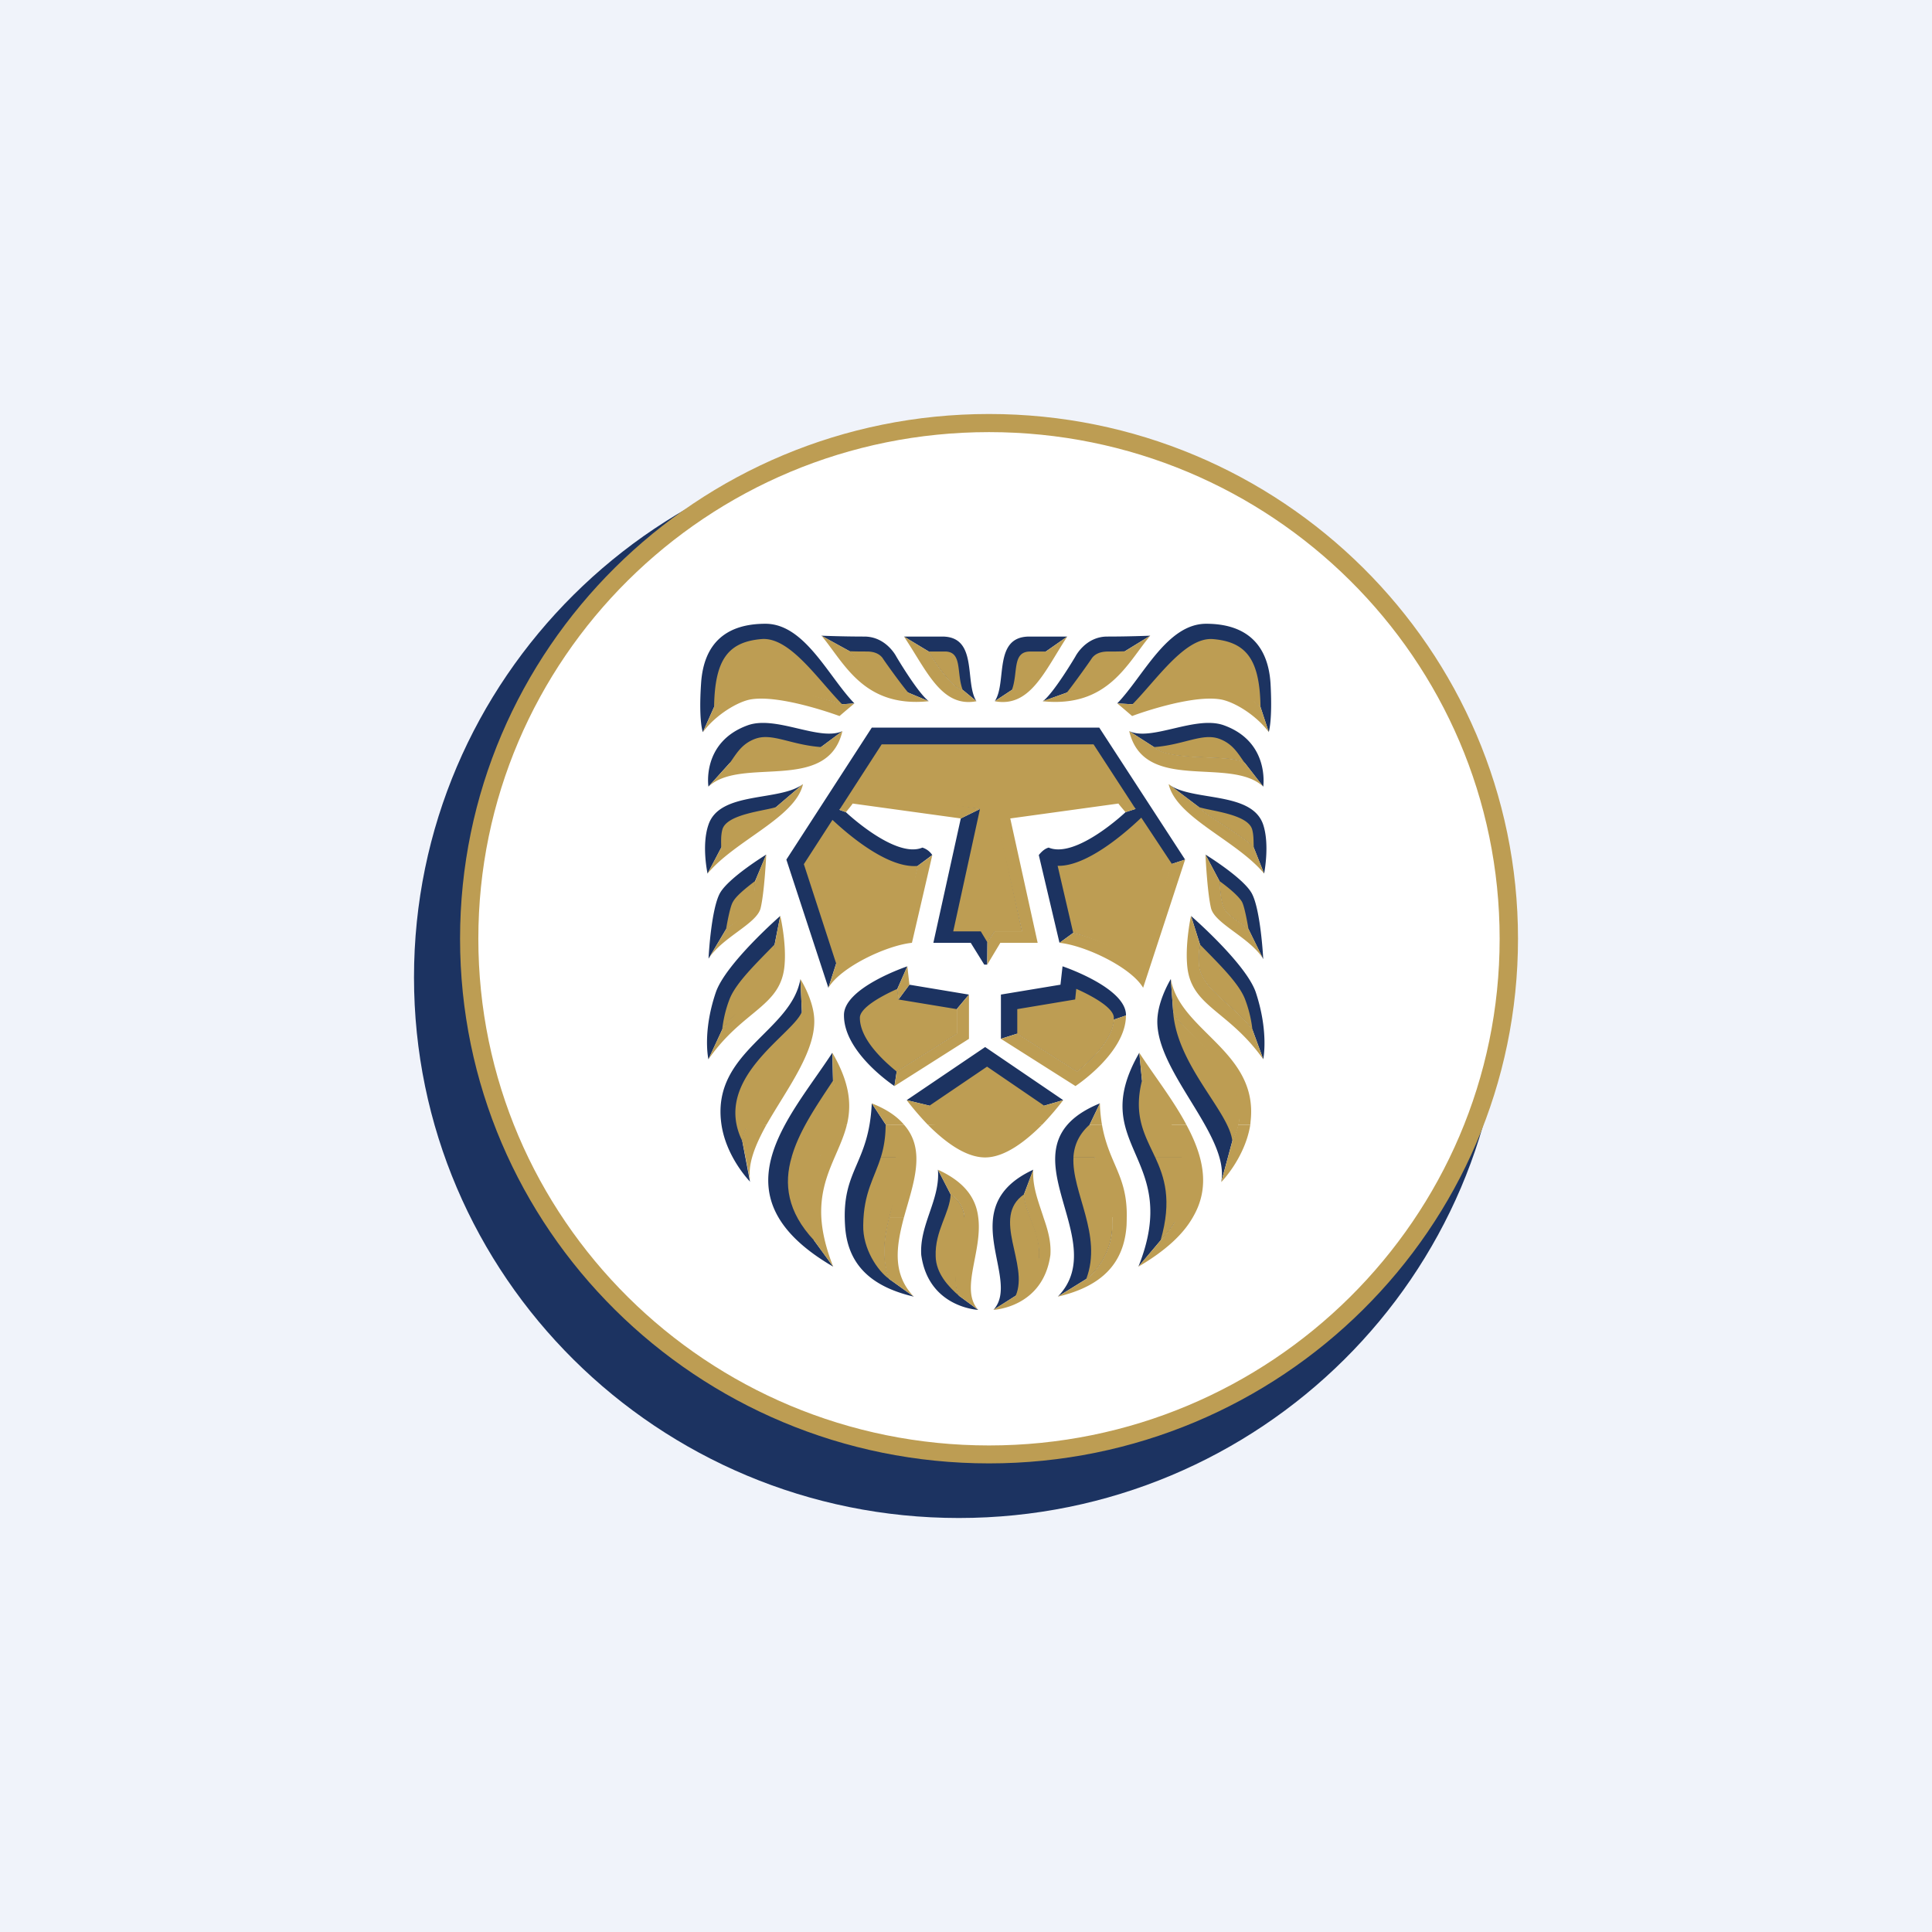
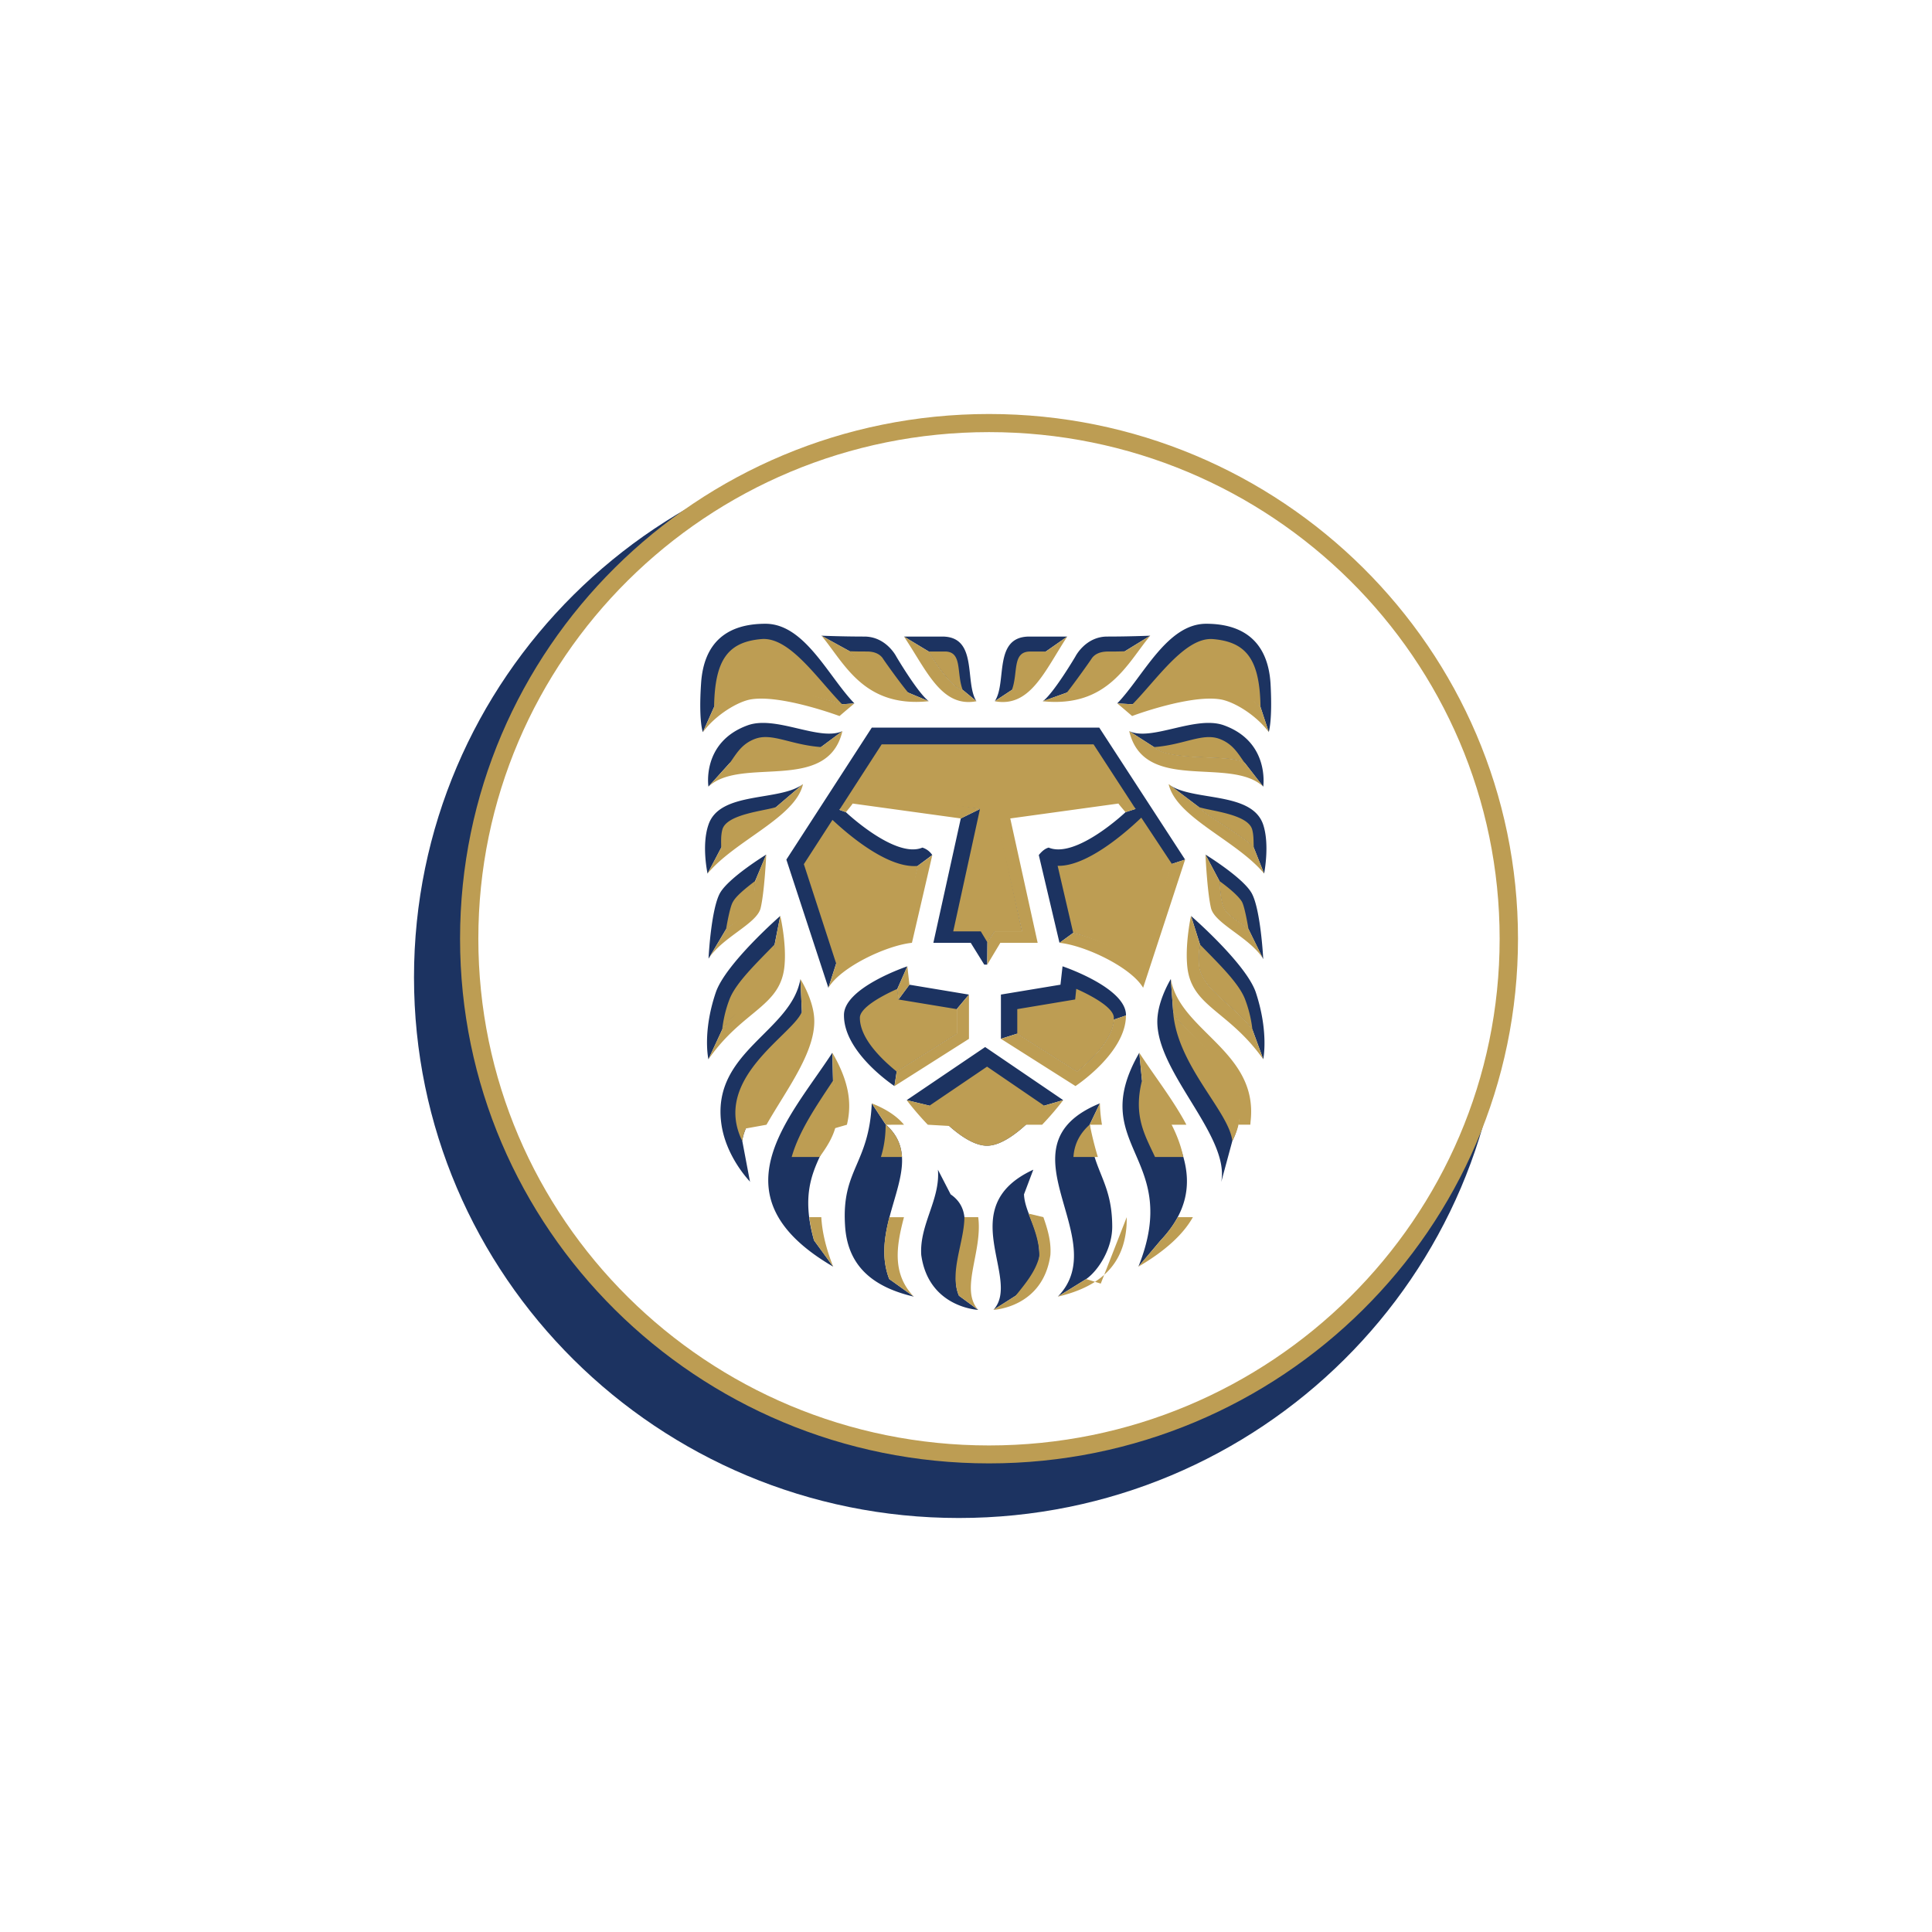
<svg xmlns="http://www.w3.org/2000/svg" width="56" height="56">
-   <path fill="#F0F3FA" d="M0 0h56v56H0z" />
  <path d="M12 28.328c0-8.66 7.07-15.677 15.793-15.677 8.722 0 15.794 7.017 15.794 15.677C43.587 36.983 36.515 44 27.793 44 19.071 44 12 36.983 12 28.328z" fill="#1C3361" />
  <path d="M13.568 27.209c0-8.273 6.756-14.983 15.099-14.983s15.098 6.71 15.098 14.983c0 8.279-6.755 14.983-15.098 14.983s-15.099-6.704-15.099-14.983z" fill="#fff" />
  <path d="M28.62 27.315l-.005.645h-.086l-.392-.632h-1.083l.795-3.605.556-.274-3.57-.491-.505.515.188.068s1.435 1.358 2.218 1.027a.53.53 0 01.286.216l-.423.314-.453 1.942a5.357 5.357 0 00-1.91.889l-.225.703-1.218-3.716 2.476-3.825h6.594l2.488 3.825-.398.13-.948 2.883c-.538-.421-1.31-.758-1.897-.89l-.398.29-.6-2.545c.097-.12.184-.187.286-.216.794.332 2.229-1.027 2.229-1.027l.29-.094-.496-.489-3.57.49.775 3.546h-.798l-.206.321zm-3.568-8.864c.636 0 .927.578.927.578s.613 1.043.94 1.295l-.593-.248c-1.107-.29-1.463-.923-1.698-1.2l-.82-.45s.61.025 1.244.025zm5.746 9.558s1.858.622 1.839 1.426l-.352.119c-.033.61-.717 1.225-1.067 1.503l-1.732-1.097-.474.15v-1.282l1.726-.286.06-.533zm-2.243 2.34l2.262 1.539-.55.16c-.373.437-1.086 1.16-1.657 1.16-.582 0-1.294-.723-1.67-1.16l-.659-.16 2.274-1.539zm1.396 3.555l-.27.715c.023.544.473 1.056.445 1.794-.022.5-.388.887-.687 1.145l-.644.409c.83-.898-1.188-2.98 1.156-4.063zm1.93-1.923l-.293.61c.008 1.302.636 1.57.65 2.922.018.675-.411 1.322-.753 1.56l-.824.51c1.643-1.687-1.806-4.363 1.22-5.602zm1.142-1.466l.078.806c.93 1.436 2.102 2.978.54 4.632l-.644.762c1.286-3.205-1.539-3.481.026-6.2zm.914-2.137l.068.95c.245.666 2.608 1.93 1.714 3.746l-.322 1.19c.27-1.382-2.026-3.3-1.841-4.829.06-.538.381-1.057.381-1.057zm2.336-2.502c.264.45.342 1.887.342 1.924l-.426-.868c-.232-.21-.577-.37-.693-.585-.1-.168-.125-.512-.15-.812l-.406-.765s1.066.653 1.333 1.106zm-2.933-7.45l-.734.45c-.222.277-.59.91-1.685 1.2l-.69.248c.325-.252.94-1.295.94-1.295s.29-.578.924-.578c.636 0 1.245-.025 1.245-.025zm-2.405.025l-.619.432c-.162.29-.643 1.045-.985 1.113l-.497.328c.362-.539-.055-1.873 1.003-1.873h1.098zm5.892 1.359c.06 1.068-.049 1.399-.051 1.411l-.24-.728c-.242-.234-.587-.494-.977-.553-.753-.128-1.576.12-2.737.474l-.438-.026c.752-.775 1.437-2.308 2.578-2.308 1.075 0 1.788.516 1.865 1.73zm-4.096 1.382c.648.305 1.917-.463 2.741-.17 1.328.477 1.146 1.752 1.144 1.78l-.534-.687c-.375-.274-2.174-.025-2.633-.462l-.718-.46zm1.145 1.542c.672.506 2.414.185 2.74 1.174.19.583.028 1.398.025 1.414l-.298-.75c-.153-.25-1.477-.991-1.594-1.18l-.873-.658zm.645 3.814s1.593 1.381 1.878 2.213c.38 1.147.22 1.926.217 1.942l-.313-.858c-.46-.662-1.445-1.146-1.54-1.836a2.648 2.648 0 01.019-.635l-.26-.826zm-13.823-6.056l-.326.729s-.125-.318-.051-1.411c.078-1.214.778-1.73 1.866-1.73 1.14 0 1.825 1.534 2.578 2.308l-.352.026c-1.16-.355-1.985-.602-2.737-.474-.39.059-.736.319-.978.552zm.205 4.08l-.394.75s-.18-.82.025-1.413c.326-.99 2.07-.667 2.742-1.183l-.779.666c-.13.19-1.452.931-1.594 1.18zm.143 2.36l-.508.854c-.004.014.071-1.451.337-1.91.267-.452 1.334-1.105 1.334-1.105l-.32.764c-.026.301-.05.645-.138.813-.128.213-.473.375-.705.584zm-.114 2.914l-.398.858s-.18-.78.215-1.942c.286-.832 1.867-2.213 1.867-2.213l-.163.826c.023.199.045.424.02.635-.082.69-1.08 1.174-1.54 1.835zm.584 3.228l.22 1.163.016.026s-.738-.74-.851-1.752c-.236-2.035 2.033-2.616 2.299-4.132l.043.95c-.124 1.561-1.644 2.892-1.727 3.745zm2.079 2.879l.556.762c-3.507-2.042-1.271-4.288-.026-6.2l.02.806c.48 1.992-1.245 2.189-.55 4.632zm2.18 1.12l.712.51c-1.273-.297-1.931-.959-1.993-2.069-.102-1.62.693-1.763.775-3.533l.402.611c1.299 1.145-.541 2.782.103 4.481zm2.021.484l.557.41s-1.437-.062-1.65-1.59c-.058-.878.556-1.61.483-2.473l.369.715c.976.67-.159 2.03.241 2.938zm-6.643-15.442l-.618.685c-.001.002-.206-1.292 1.141-1.778.823-.293 2.082.474 2.742.17l-.62.461c-.471.437-2.258.188-2.645.462zm5.049-3.664h1.11c1.046 0 .64 1.334.99 1.873l-.398-.328c-.33-.068-.822-.822-.986-1.113l-.716-.432zm-.211 12.606l-.065.423s-1.463-.96-1.463-2.045c-.022-.803 1.836-1.425 1.836-1.425l-.288.65.033.31.316-.428 1.725.287-.352.419v.713" fill="#1C3361" />
-   <path d="M27.555 34.619c.976.671-.159 2.03.24 2.939-.298-.259-.665-.643-.674-1.145-.027-.736.41-1.25.434-1.794zm2.125 0c-.964.671.158 2.03-.24 2.939.298-.259.664-.643.686-1.145.028-.736-.422-1.25-.446-1.794zm3.8-1.084c.268.584.5 1.242.16 2.418.791-.834.877-1.64.659-2.418h-.82zm-2.365 0c-.06 1.019.854 2.26.37 3.539.341-.24.771-.886.752-1.562.036-.943-.224-1.37-.512-1.977h-.61zm-4.97 0c.058 1.019-.854 2.26-.37 3.539-.342-.24-.771-.886-.754-1.562.01-.948.326-1.365.513-1.977h.61zm-2.26-.032c-.269.584-.49 1.282-.29 2.45-.78-.834-.878-1.64-.647-2.418" fill="#BD9D53" />
  <path d="M27.904 19.996c-.33-.068-.822-.821-.986-1.112h.468c.518 0 .331.62.518 1.112zm-4.106 1.658c-.495.493-2.122.393-2.645.462.185-.253.339-.566.762-.71.484-.16 1.016.185 1.883.248zm-.556 7.674c-.123 1.563-1.643 2.893-1.726 3.747-.894-1.817 1.468-3.08 1.726-3.747zm-.79-1.953c.024.2.046.424.02.636-.082.69-1.08 1.174-1.54 1.835.03-.252.086-.553.214-.883.183-.479.802-1.066 1.306-1.588zm-1.206-1.236c.09-.17.374-.399.643-.604-.026.301-.005.68-.092.848-.128.214-.519.34-.751.55 0 0 .104-.65.2-.794zm1.251-2.747c-.385.491-1.344.967-1.594 1.18.003-.15-.016-.333.036-.53.128-.45 1.24-.538 1.558-.65zm3.829-3.316c-1.094-.156-1.464-.923-1.698-1.2.158.007.322.008.499.008.195 0 .357.057.456.19.035.062.536.763.743 1.002zm-1.913.34c-1.162-.357-1.98-.512-2.732-.384a1.82 1.82 0 00-.983.461c.021-1.369.4-1.887 1.379-1.97.818-.063 1.622 1.166 2.335 1.893zm9.591 8.912c.112 1.563 1.63 2.893 1.715 3.747.96-1.835-1.468-3.08-1.715-3.747zm.777-1.953c-.022.2-.046.424-.02.636.096.69 1.082 1.174 1.541 1.835a3.566 3.566 0 00-.214-.883c-.182-.479-.803-1.066-1.307-1.588zM36 26.14c-.102-.17-.373-.399-.655-.604.026.301.05.645.15.813.117.214.461.375.694.585 0 0-.106-.65-.19-.794zm-1.251-2.747c.117.19 1.44.931 1.594 1.18-.014-.15.005-.333-.048-.53-.127-.45-1.227-.538-1.546-.65zm-1.3-1.738c.458.437 2.258.188 2.633.462-.187-.253-.34-.566-.763-.71-.484-.16-1.017.185-1.87.248zm-2.529-1.578c1.12-.226 1.53-.854 1.687-1.2a9.994 9.994 0 01-.488.008c-.207 0-.368.057-.468.19-.036.062-.535.763-.73 1.002zm-1.59-.08c.44-.058.898-.798.986-1.112h-.457c-.53 0-.342.62-.529 1.112zm3.492.42c1.23-.244 1.841-.405 2.695-.405.391.059.777.25 1.02.482-.022-1.369-.4-1.887-1.38-1.97-.805-.063-1.62 1.166-2.335 1.893zm-.537 9.086v.053c-.033.61-.717 1.225-1.067 1.503l-1.732-1.096v-.713l1.678-.28.032-.308c.473.211 1.092.553 1.089.841zm-2.018 2.546c-.374.438-1.087 1.161-1.658 1.161-.582 0-1.294-.723-1.669-1.161l1.67-1.132 1.657 1.132zm-4.224-3.078l1.69.279v.713l-1.743 1.096c-.356-.289-1.066-.925-1.066-1.556-.004-.288.614-.63 1.087-.841l.032.309zm2.578-1.654l-.193-.321h-.798l.775-3.547-3.57-.489-.506.515 1.227-1.9h6.141l1.219 1.874-.497-.489-3.57.49.775 3.546h-.798l-.205.32zm4.46-3.616l.888 1.342-.935 2.936c-.54-.42-1.34-.806-1.926-.938l-.452-1.945c.964.03 2.296-1.277 2.425-1.395zm-8.952.064c.129.114 1.485 1.428 2.47 1.334l-.39 2.005c-.607.229-1.349.48-1.972.826l-.937-2.882.829-1.283zm10.17 9.771c-.167-.808-.662-1.553-1.199-2.214-.256 1.031.087 1.583.379 2.214h.82zm-2.477 0a9.582 9.582 0 01-.234-.942c-.32.288-.451.602-.474.942h.708zm-6.288 0c.08-.261.135-.553.137-.942.333.288.45.602.474.942h-.611zm-2.587 0c.217-.764.73-1.502 1.2-2.214.322 1.124.021 1.64-.391 2.214" fill="#BD9D53" />
  <path d="M13.335 27.209c0-8.402 6.86-15.209 15.333-15.209C37.127 12 44 18.808 44 27.209c0 8.4-6.873 15.208-15.332 15.208-8.472 0-15.333-6.808-15.333-15.208zm.53 0c0 8.11 6.623 14.688 14.803 14.688 8.167 0 14.8-6.577 14.8-14.688 0-8.11-6.633-14.684-14.8-14.684-8.18 0-14.803 6.573-14.803 14.684z" fill="#BD9D53" />
-   <path d="M34.577 35.28c-.275.487-.778.964-1.58 1.435l.644-.762a3.38 3.38 0 00.498-.673h.438zm-1.918 0c0 .078-.002.155-.005.235-.073 1.11-.72 1.77-1.993 2.069l.824-.51c.342-.24.77-.886.753-1.56-.001-.086.002-.29 0-.366l.421.132zm-2.416 0c.125.356.23.711.203 1.097-.214 1.529-1.651 1.59-1.651 1.59l.644-.408c.256-.325.577-.688.688-1.145.008-.436-.186-.9-.318-1.238l.434.104zm-2.29 0c0 .712-.45 1.61-.157 2.278l.558.408c-.541-.592.133-1.689 0-2.686h-.4zm-2.176 0c-.142.578-.24 1.184-.003 1.794l.713.509c-.64-.667-.503-1.477-.285-2.302h-.425zm-2.32 0a5.4 5.4 0 00.137.673l.557.762c-.22-.555-.322-1.026-.345-1.435" fill="#BD9D53" />
-   <path d="M29.86 35.28c-.095-.224-.174-.439-.18-.66l.27-.715c-.031.487.15.926.294 1.375h-.384zm-1.506 0c-.062-.516-.355-1.005-1.168-1.375l.369.715a.875.875 0 01.399.66h.4zm7.887-2.68c-.154.965-.843 1.664-.843 1.664l.322-1.19c.079-.16.131-.318.173-.473h.348zm-1.854 0c.476.883.713 1.792.19 2.68l-.55.157c.489-.927.335-1.979-.127-2.836h.487zm-2.446 0c.204 1.147.737 1.468.719 2.68h-.428c-.083-1.149-.635-1.463-.643-2.68h.352zm-5.049 0c.448.45 1.066.949 1.663.949.585 0 1.202-.498 1.65-.948l-.525-.047c-.35.32-.712.597-1.07.597-.367 0-.7-.549-1.138-.55h-.58zm-1.205 0c.42.949.356 1.663.09 2.68h.426c.265-.963.655-1.939 0-2.68h-.516zm-1.538 0c-.234.844-.854 1.39-.692 2.68h.349c-.056-1.163.533-1.837.741-2.678l-.398-.001zm-2.476 0c-.095.173-.15.33-.157.475l.236 1.189c-.102-.5.137-1.068.464-1.663" fill="#BD9D53" />
+   <path d="M34.577 35.28c-.275.487-.778.964-1.58 1.435l.644-.762a3.38 3.38 0 00.498-.673h.438zm-1.918 0c0 .078-.002.155-.005.235-.073 1.11-.72 1.77-1.993 2.069l.824-.51l.421.132zm-2.416 0c.125.356.23.711.203 1.097-.214 1.529-1.651 1.59-1.651 1.59l.644-.408c.256-.325.577-.688.688-1.145.008-.436-.186-.9-.318-1.238l.434.104zm-2.29 0c0 .712-.45 1.61-.157 2.278l.558.408c-.541-.592.133-1.689 0-2.686h-.4zm-2.176 0c-.142.578-.24 1.184-.003 1.794l.713.509c-.64-.667-.503-1.477-.285-2.302h-.425zm-2.32 0a5.4 5.4 0 00.137.673l.557.762c-.22-.555-.322-1.026-.345-1.435" fill="#BD9D53" />
  <path d="M20.534 22.802c.956-.895 3.452.21 3.884-1.61l-.619.46c-.472.438-2.259.19-2.645.464l-.62.686zm-.16-1.58c.367-.5 1.011-.886 1.39-.95.876-.146 2.55.476 2.57.483.136-.118.431-.366.431-.366l-.352.025c-1.16-.355-1.984-.602-2.736-.474-.39.059-.736.32-.978.554l-.326.728zm2.123 2.17c-.129.189-1.451.93-1.593 1.18l-.396.751c.793-.962 2.55-1.623 2.768-2.596l-.779.665zM20.534 27.8c.376-.618 1.384-1.012 1.51-1.465.115-.46.166-1.565.166-1.565l-.32.765c-.027.3-.05.644-.138.812-.128.215-.473.376-.705.585l-.513.868zm0 2.905c1.017-1.456 2.124-1.52 2.209-2.76.05-.648-.126-1.397-.126-1.397l-.163.827c.023.198-.073.433-.099.645-.082.689-.962 1.164-1.423 1.825l-.398.86zm3.276-12.28c.661.788 1.218 2.096 3.11 1.9l-.594-.248c-1.106-.291-1.463-.923-1.696-1.201l-.82-.45zm2.392.026c.66.985 1.087 2.068 2.101 1.875l-.398-.33c-.33-.068-.822-.821-.986-1.112l-.717-.433zm8.547 4.941c.118.189 1.442.93 1.595 1.18l.298.751c-.792-.962-2.55-1.623-2.768-2.596l.875.665zm1.868-.59c-.956-.895-3.453.21-3.886-1.61l.718.46c.46.438 2.258.19 2.634.464l.534.686zm.16-1.58c-.369-.5-1.013-.886-1.402-.95-.878-.146-2.552.476-2.56.483a32.68 32.68 0 00-.43-.366l.438.025c1.16-.355 1.983-.602 2.736-.474.39.059.736.32.978.554l.24.728zm-3.436-2.796c-.662.787-1.22 2.095-3.122 1.9l.702-.249c1.095-.291 1.463-.923 1.687-1.201l.733-.45zm-2.406.025c-.647.985-1.073 2.068-2.1 1.875l.496-.33c.342-.068.824-.821.986-1.112l.618-.433zm5.682 9.349c-.376-.618-1.385-1.012-1.512-1.465-.114-.46-.164-1.565-.164-1.565l.405.765c.026.3.05.644.15.812.117.215.462.376.694.585l.427.868zm0 2.905c-1.03-1.456-2.125-1.52-2.209-2.76-.05-.648.113-1.397.113-1.397l.261.827a2.731 2.731 0 00-.02.635c.096.689 1.082 1.174 1.541 1.835l.314.86zm-8.883-1.456v.712l-1.743 1.096-.064.424 2.159-1.37V28.83l-.352.42zm-1.69-.28l-.032-.308.288-.651.061.532-.317.428zm-1.807-1.039a5.348 5.348 0 011.91-.89l.452-1.942.423-.307-.589 2.537c-.745.077-2.072.709-2.421 1.304l.225-.702zm6.872-.89c.587.13 1.358.468 1.897.89l.949-2.884.396-.131-1.217 3.716c-.35-.595-1.677-1.226-2.424-1.303l.398-.288zm-3.26-3.317l-3.135-.432c0 .014-.195.25-.195.25l-.188-.068.527-.6 3.548.576-.556.274zm.767 4.238l.379-.633h1.082l-.794-3.605 3.136-.432c0 .013.206.25.206.25l.291-.094-.497-.538-3.625.414.83 3.67h-.797l-.206.322-.005.645zm.398 2.15l2.159 1.369s1.463-.96 1.463-2.045l-.351.119c-.032.61-.717 1.225-1.067 1.503l-1.732-1.096-.472.15zm6.879 2.49c.32-1.56-1.666-2.663-1.888-3.272l-.068-.95c.265 1.516 2.548 2.098 2.311 4.131l-.007.09h-.348zm-1.992 0c-.24-.436-.532-.867-.8-1.28l-.077-.805c.427.66.982 1.362 1.364 2.085H33.9zm-2.312 0v-.01l.292-.61c.005.234.03.436.06.62h-.352zm-1.383 0c.357-.371.611-.712.611-.712l-.55.16c-.134.159-.59.365-.8.552h.739zm-2.437.05c-.21-.188-.691-.443-.828-.603l-.66-.16s.255.342.612.713l.876.05zm-1.565-.05c-.195-.234-.492-.445-.935-.62l.403.611c.001.007.015.01.015.01l.517-.001zm-1.656 0c.134-.556.101-1.188-.421-2.085l.019.805a2.81 2.81 0 01-.02 1.402l.422-.122zm-2.331 0c.6-1.054 1.488-2.19 1.376-3.166-.06-.537-.393-1.056-.393-1.056l.043.95c-.318 1.376-1.296 2.561-1.7 3.394" fill="#BD9D53" />
</svg>